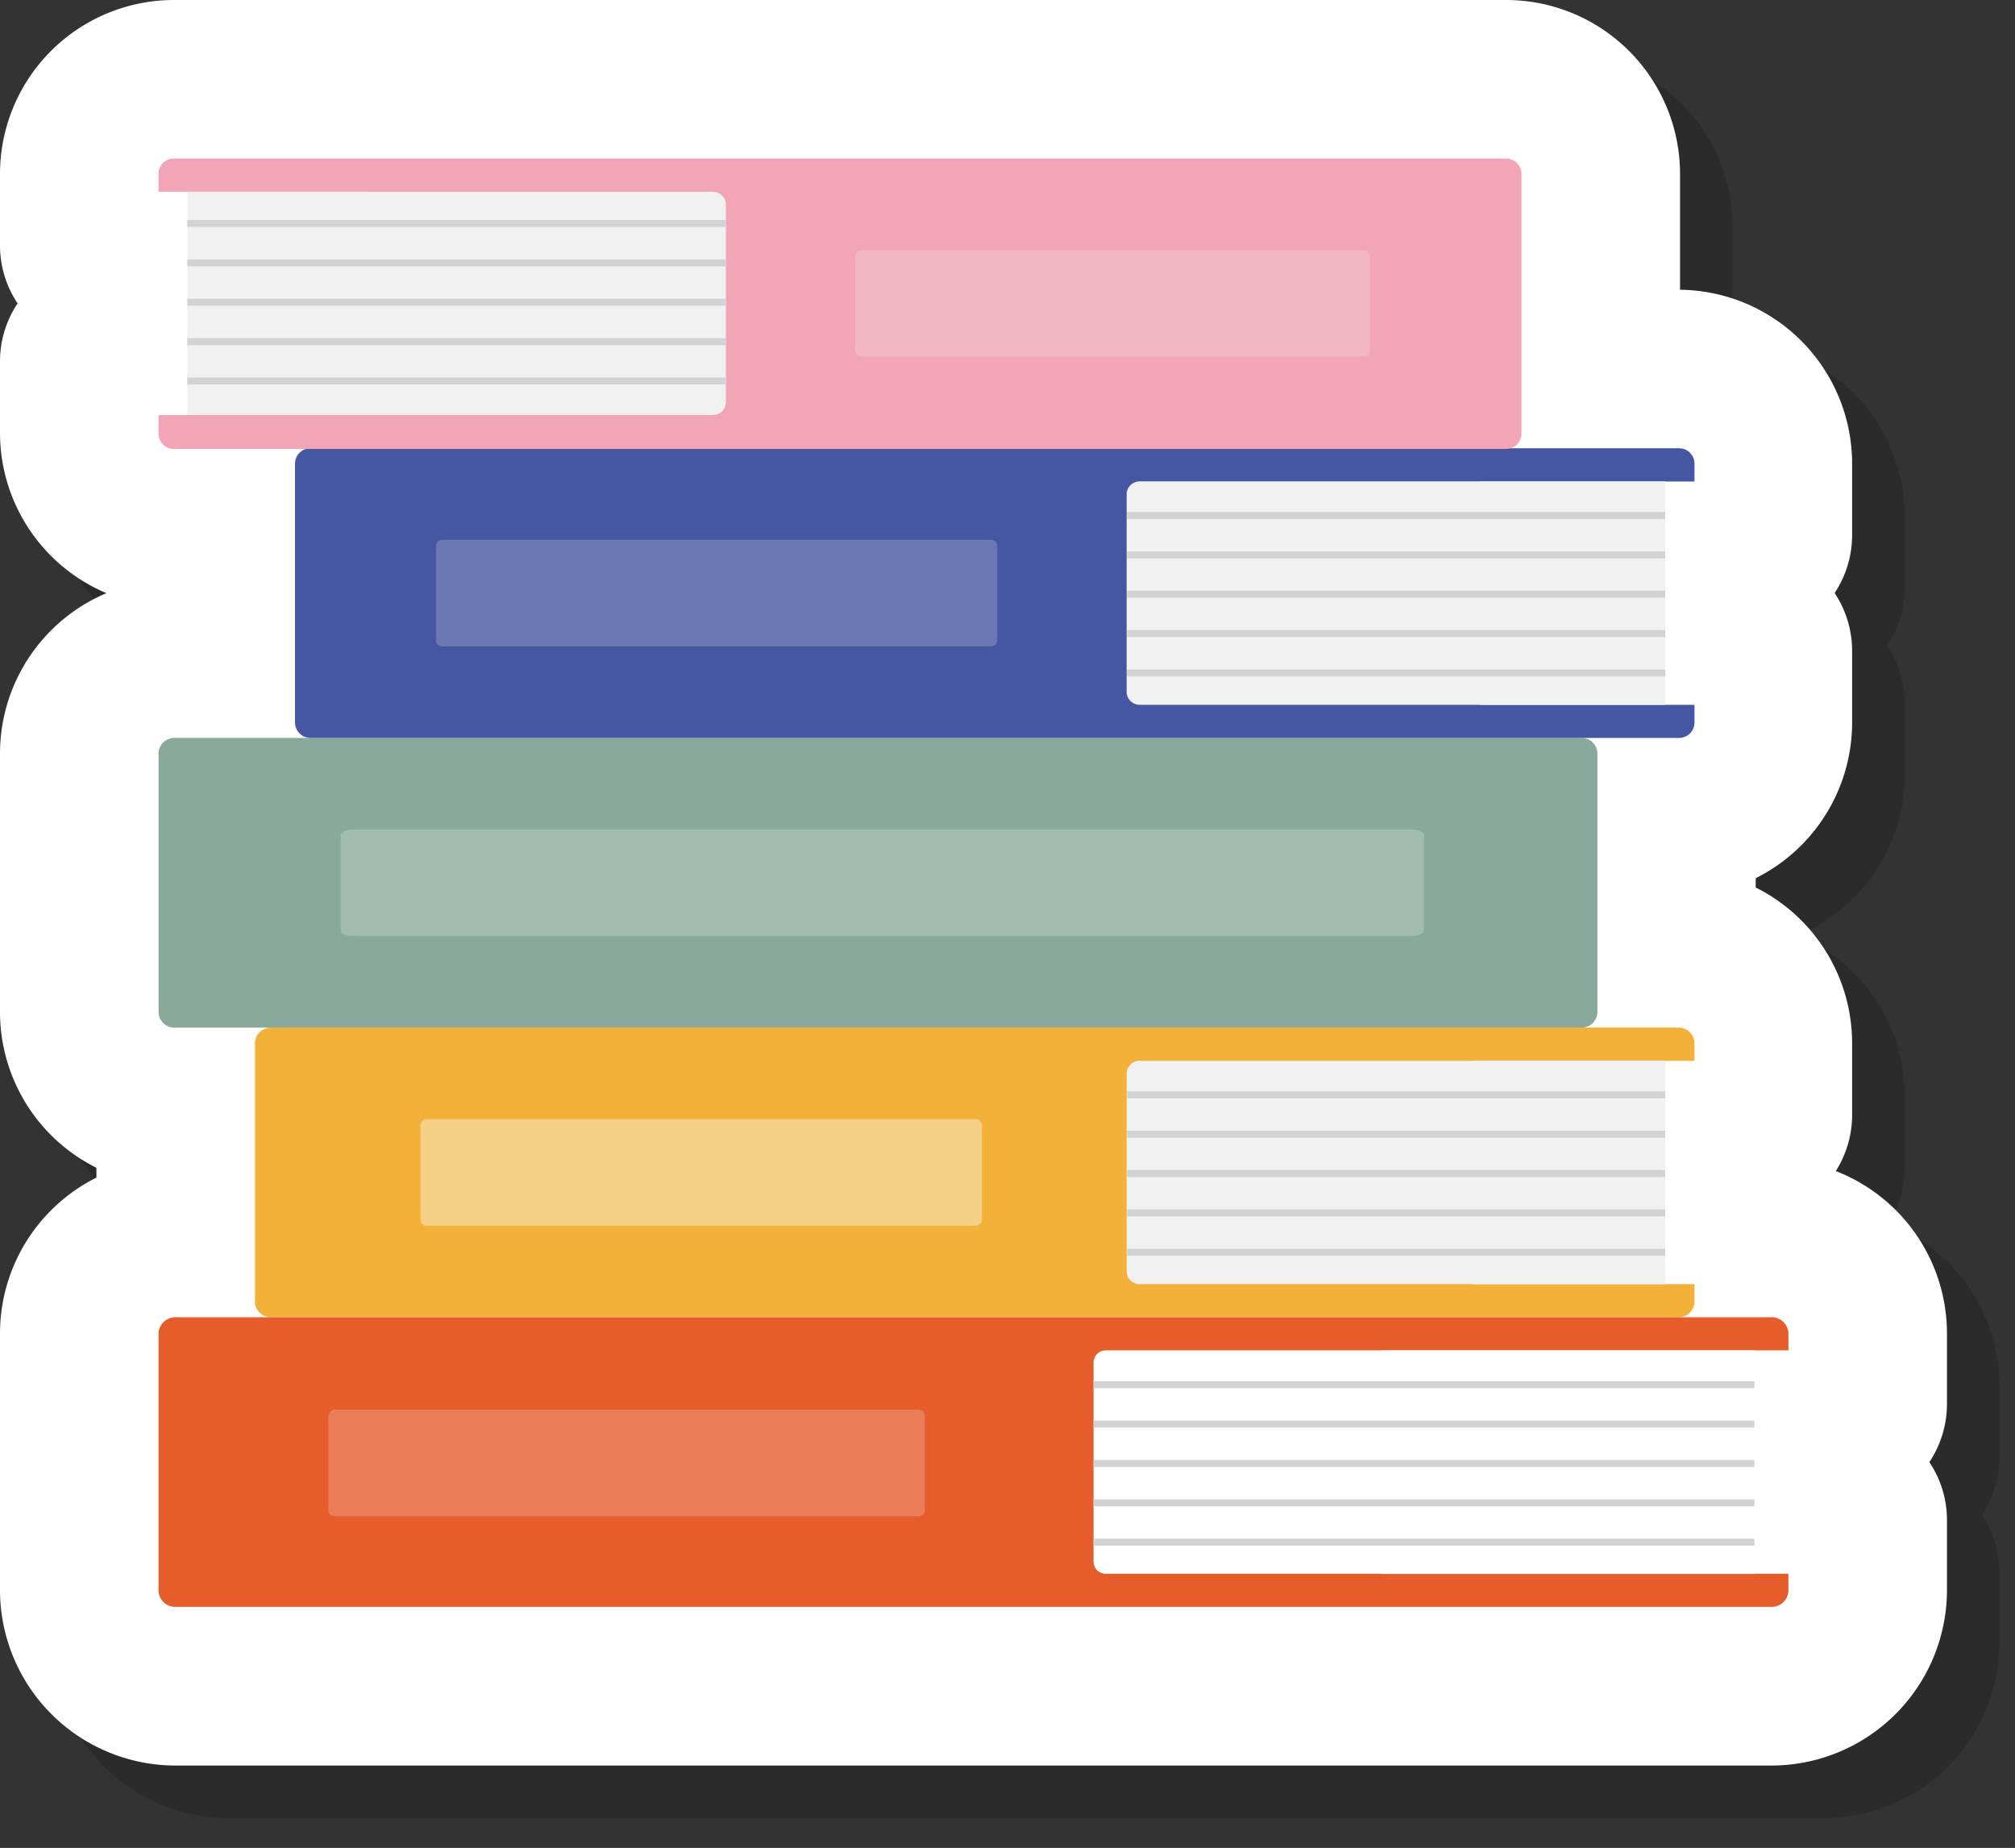
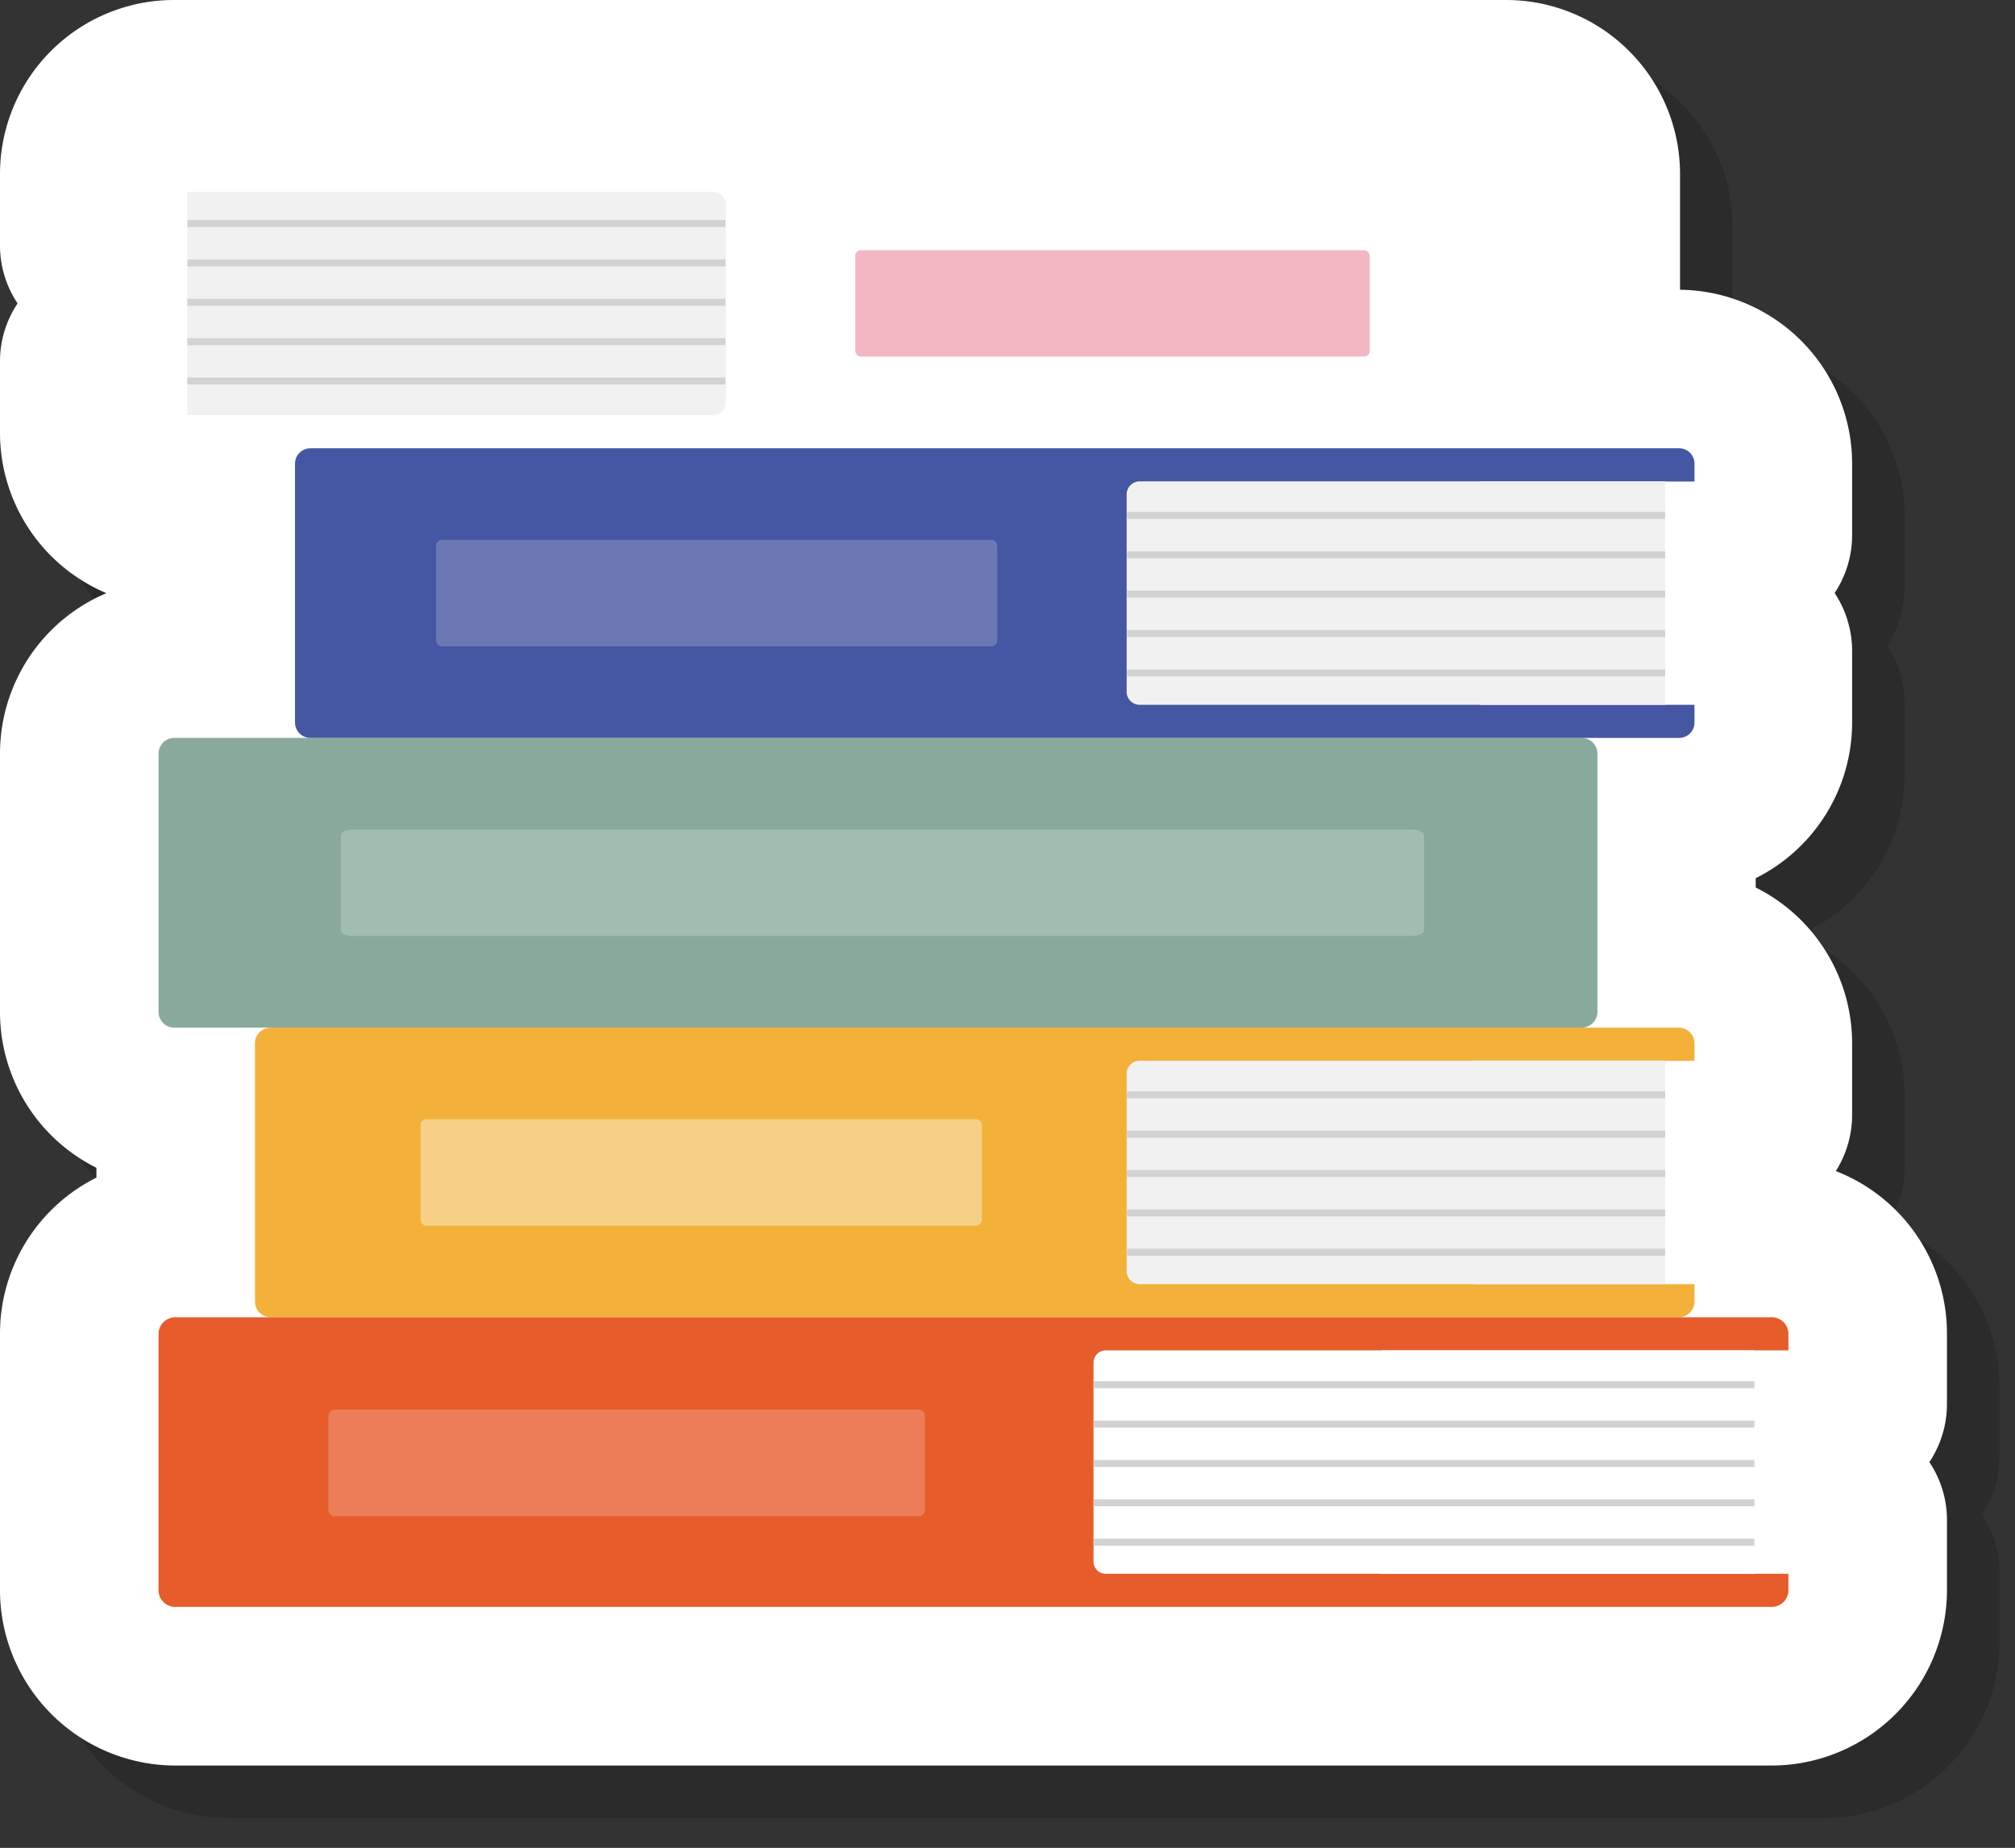
<svg xmlns="http://www.w3.org/2000/svg" width="153.4" height="140.69" viewBox="0 0 153.4 140.69">
  <rect x="0" y="0" width="153.4" height="140.69" fill="#333333" stroke="none" />
  <defs>
    <style>.cls-1{isolation:isolate;}.cls-2{mix-blend-mode:multiply;opacity:0.15;}.cls-3{fill:#fff;}.cls-4{fill:#89aa9b;}.cls-5{fill:#f3b13a;}.cls-6{fill:#f1f1f1;}.cls-7{fill:#f7d088;}.cls-8{fill:#a1bcb0;}.cls-9{fill:#d1d2d3;}.cls-10{fill:#4556a2;}.cls-11{fill:#6b78b4;}.cls-12{fill:#f1a5b6;}.cls-13{fill:#f3b7c4;}.cls-14{fill:#e65d2b;}.cls-15{fill:#eb7d58;}</style>
  </defs>
  <g class="cls-1">
    <g id="Layer_1" data-name="Layer 1">
      <g class="cls-2">
        <path d="M152.22,125.16v-5.41a7.9,7.9,0,0,0-1.34-4.43,8,8,0,0,0,1.34-4.43v-5.42a13.27,13.27,0,0,0-8.46-12.31A8,8,0,0,0,145,88.84V83.42a13.26,13.26,0,0,0-7.34-11.85v-.71A13.25,13.25,0,0,0,145,59V53.59a8,8,0,0,0-1.33-4.44A8,8,0,0,0,145,44.72V39.31A13.25,13.25,0,0,0,131.9,26.06V17.25A13.25,13.25,0,0,0,118.68,4H17.22A13.25,13.25,0,0,0,4,17.25v5.42A7.93,7.93,0,0,0,5.34,27.1,7.93,7.93,0,0,0,4,31.53V37a13.26,13.26,0,0,0,8.1,12.21A13.27,13.27,0,0,0,4,61.36v19.7a13.26,13.26,0,0,0,7.34,11.85v.75A13.27,13.27,0,0,0,4,105.47v19.69a13.37,13.37,0,0,0,13.44,13.26H138.78A13.37,13.37,0,0,0,152.22,125.16Z" />
        <path d="M17.44,130.42A5.36,5.36,0,0,1,12,125.16V105.47a5.35,5.35,0,0,1,5.44-5.25h1.9V86.31H17.28A5.28,5.28,0,0,1,12,81.06V61.36a5.28,5.28,0,0,1,5.28-5.25h5.1V42.2H17.22A5.24,5.24,0,0,1,12,37V31.53h2.19V22.67H12V17.25A5.24,5.24,0,0,1,17.22,12H118.68a5.24,5.24,0,0,1,5.22,5.25V34.06h7.88A5.25,5.25,0,0,1,137,39.31v5.41h-2.18v8.87H137V59a5.25,5.25,0,0,1-5.24,5.25h-2.1V78.17h2.06A5.27,5.27,0,0,1,137,83.42v5.42h-2.18V97.7H137v2.52h1.76a5.35,5.35,0,0,1,5.44,5.25v5.42h-2.59v8.86h2.59v5.41a5.36,5.36,0,0,1-5.44,5.26Z" />
        <path d="M125.61,81.06a1.2,1.2,0,0,1-1.21,1.18H17.28a1.2,1.2,0,0,1-1.21-1.18V61.36a1.2,1.2,0,0,1,1.21-1.18H124.4a1.2,1.2,0,0,1,1.21,1.18Z" />
        <path d="M116.2,101.77v-17H133V83.42a1.2,1.2,0,0,0-1.21-1.18H24.62a1.2,1.2,0,0,0-1.21,1.18v19.69a1.2,1.2,0,0,0,1.21,1.18H131.74a1.2,1.2,0,0,0,1.21-1.18v-1.34Z" />
        <path d="M130.77,84.76h-40a1,1,0,0,0-1,.92v15.18a1,1,0,0,0,1,.91h40Z" />
        <path d="M78.75,96.88a.47.47,0,0,1-.48.44H36.49a.46.46,0,0,1-.47-.44V89.65a.46.46,0,0,1,.47-.44H78.27a.47.47,0,0,1,.48.44Z" />
        <path d="M112.41,74.83c0,.24-.41.43-.91.43H30.85c-.51,0-.91-.19-.91-.43V67.59c0-.24.4-.43.91-.43H111.5c.5,0,.91.19.91.43Z" />
        <rect x="89.8" y="87.09" width="40.97" height="0.53" />
        <rect x="89.8" y="90.09" width="40.97" height="0.53" />
        <rect x="89.8" y="93.08" width="40.97" height="0.53" />
        <rect x="89.8" y="96.08" width="40.97" height="0.53" />
        <rect x="89.8" y="99.08" width="40.97" height="0.53" />
        <path d="M116.66,57.66v-17H133V39.31a1.17,1.17,0,0,0-1.17-1.18H27.63a1.17,1.17,0,0,0-1.17,1.18V59a1.17,1.17,0,0,0,1.17,1.18H131.78A1.17,1.17,0,0,0,133,59V57.66Z" />
        <path d="M130.77,40.65h-40a1,1,0,0,0-1,.91V56.75a1,1,0,0,0,1,.91h40Z" />
        <path d="M79.92,52.77a.46.46,0,0,1-.47.44H37.66a.46.46,0,0,1-.47-.44V45.54a.46.46,0,0,1,.47-.44H79.45a.46.46,0,0,1,.47.44Z" />
        <rect x="89.8" y="42.98" width="40.97" height="0.53" />
        <rect x="89.8" y="45.98" width="40.97" height="0.53" />
        <rect x="89.8" y="48.97" width="40.97" height="0.53" />
        <rect x="89.8" y="51.97" width="40.97" height="0.53" />
        <rect x="89.8" y="54.97" width="40.97" height="0.53" />
        <path d="M31.94,18.6v17H16.07V37a1.16,1.16,0,0,0,1.15,1.18H118.68A1.17,1.17,0,0,0,119.83,37V17.25a1.17,1.17,0,0,0-1.15-1.18H17.22a1.16,1.16,0,0,0-1.15,1.18V18.6Z" />
        <path d="M18.26,35.6h40a1,1,0,0,0,1-.91V19.51a1,1,0,0,0-1-.91h-40Z" />
        <rect x="69.11" y="23.05" width="39.17" height="8.1" rx="0.43" />
        <rect x="18.26" y="32.74" width="40.97" height="0.53" />
        <rect x="18.26" y="29.75" width="40.97" height="0.53" />
        <rect x="18.26" y="26.75" width="40.97" height="0.53" />
        <rect x="18.26" y="23.75" width="40.97" height="0.53" />
        <rect x="18.26" y="20.75" width="40.97" height="0.53" />
        <path d="M109.33,123.82a.93.93,0,0,1-.94-.91V107.73a.93.93,0,0,1,.94-.92h30.82v-1.34a1.28,1.28,0,0,0-1.37-1.18H17.44a1.29,1.29,0,0,0-1.37,1.18v19.69a1.28,1.28,0,0,0,1.37,1.18H138.78a1.28,1.28,0,0,0,1.37-1.18v-1.34Z" />
        <path d="M137.56,106.81H88.19a.93.93,0,0,0-.94.92v15.18a.93.93,0,0,0,.94.91h49.37Z" />
        <rect x="87.25" y="109.16" width="50.31" height="0.53" />
        <rect x="87.25" y="112.16" width="50.31" height="0.53" />
        <rect x="87.25" y="115.16" width="50.31" height="0.53" />
        <rect x="87.25" y="118.15" width="50.31" height="0.53" />
        <rect x="87.25" y="121.15" width="50.31" height="0.53" />
        <path d="M74.41,119a.47.47,0,0,1-.5.44H29.52A.48.48,0,0,1,29,119v-7.23a.48.48,0,0,1,.51-.44H73.91a.47.47,0,0,1,.5.44Z" />
      </g>
      <path class="cls-3" d="M148.22,121.16v-5.41a7.9,7.9,0,0,0-1.34-4.43,8,8,0,0,0,1.34-4.43v-5.42a13.27,13.27,0,0,0-8.46-12.31A8,8,0,0,0,141,84.84V79.42a13.26,13.26,0,0,0-7.34-11.85v-.71A13.25,13.25,0,0,0,141,55V49.59a8,8,0,0,0-1.33-4.44A8,8,0,0,0,141,40.72V35.31A13.25,13.25,0,0,0,127.9,22.06V13.25A13.25,13.25,0,0,0,114.68,0H13.22A13.25,13.25,0,0,0,0,13.25v5.42A7.93,7.93,0,0,0,1.34,23.1,7.93,7.93,0,0,0,0,27.53V33A13.26,13.26,0,0,0,8.1,45.16,13.27,13.27,0,0,0,0,57.36v19.7A13.26,13.26,0,0,0,7.34,88.91v.75A13.27,13.27,0,0,0,0,101.47v19.69a13.37,13.37,0,0,0,13.44,13.26H134.78A13.37,13.37,0,0,0,148.22,121.16Z" />
      <path class="cls-3" d="M13.44,126.42A5.36,5.36,0,0,1,8,121.16V101.47a5.35,5.35,0,0,1,5.44-5.25h1.9V82.31H13.28A5.28,5.28,0,0,1,8,77.06V57.36a5.28,5.28,0,0,1,5.28-5.25h5.1V38.2H13.22A5.24,5.24,0,0,1,8,33V27.53h2.19V18.67H8V13.25A5.24,5.24,0,0,1,13.22,8H114.68a5.24,5.24,0,0,1,5.22,5.25V30.06h7.88A5.25,5.25,0,0,1,133,35.31v5.41h-2.18v8.87H133V55a5.25,5.25,0,0,1-5.24,5.25h-2.1V74.17h2.06A5.27,5.27,0,0,1,133,79.42v5.42h-2.18V93.7H133v2.52h1.76a5.35,5.35,0,0,1,5.44,5.25v5.42h-2.59v8.86h2.59v5.41a5.36,5.36,0,0,1-5.44,5.26Z" />
      <path class="cls-4" d="M121.61,77.06a1.2,1.2,0,0,1-1.21,1.18H13.28a1.2,1.2,0,0,1-1.21-1.18V57.36a1.2,1.2,0,0,1,1.21-1.18H120.4a1.2,1.2,0,0,1,1.21,1.18Z" />
      <path class="cls-5" d="M112.2,97.77v-17H129V79.42a1.2,1.2,0,0,0-1.21-1.18H20.62a1.2,1.2,0,0,0-1.21,1.18V99.11a1.2,1.2,0,0,0,1.21,1.18H127.74A1.2,1.2,0,0,0,129,99.11V97.77Z" />
      <path class="cls-6" d="M126.77,80.76h-40a1,1,0,0,0-1,.92V96.86a1,1,0,0,0,1,.91h40Z" />
      <path class="cls-7" d="M74.75,92.88a.47.47,0,0,1-.48.44H32.49a.46.46,0,0,1-.47-.44V85.65a.46.46,0,0,1,.47-.44H74.27a.47.47,0,0,1,.48.44Z" />
      <path class="cls-8" d="M108.41,70.83c0,.24-.41.43-.91.43H26.85c-.51,0-.91-.19-.91-.43V63.59c0-.24.4-.43.91-.43H107.5c.5,0,.91.19.91.43Z" />
      <rect class="cls-9" x="85.8" y="83.09" width="40.97" height="0.53" />
      <rect class="cls-9" x="85.8" y="86.09" width="40.97" height="0.53" />
      <rect class="cls-9" x="85.8" y="89.08" width="40.97" height="0.53" />
      <rect class="cls-9" x="85.8" y="92.08" width="40.97" height="0.53" />
      <rect class="cls-9" x="85.8" y="95.08" width="40.97" height="0.53" />
      <path class="cls-10" d="M112.66,53.66v-17H129V35.31a1.17,1.17,0,0,0-1.17-1.18H23.63a1.17,1.17,0,0,0-1.17,1.18V55a1.17,1.17,0,0,0,1.17,1.18H127.78A1.17,1.17,0,0,0,129,55V53.66Z" />
      <path class="cls-6" d="M126.77,36.65h-40a1,1,0,0,0-1,.91V52.75a1,1,0,0,0,1,.91h40Z" />
      <path class="cls-11" d="M75.92,48.77a.46.46,0,0,1-.47.44H33.66a.46.46,0,0,1-.47-.44V41.54a.46.46,0,0,1,.47-.44H75.45a.46.46,0,0,1,.47.44Z" />
      <rect class="cls-9" x="85.8" y="38.98" width="40.97" height="0.53" />
      <rect class="cls-9" x="85.8" y="41.98" width="40.97" height="0.53" />
      <rect class="cls-9" x="85.8" y="44.97" width="40.97" height="0.53" />
      <rect class="cls-9" x="85.8" y="47.97" width="40.97" height="0.53" />
      <rect class="cls-9" x="85.8" y="50.97" width="40.97" height="0.53" />
-       <path class="cls-12" d="M27.94,14.6v17H12.07V33a1.16,1.16,0,0,0,1.15,1.18H114.68A1.17,1.17,0,0,0,115.83,33V13.25a1.17,1.17,0,0,0-1.15-1.18H13.22a1.16,1.16,0,0,0-1.15,1.18V14.6Z" />
      <path class="cls-6" d="M14.26,31.6h40a1,1,0,0,0,1-.91V15.51a1,1,0,0,0-1-.91h-40Z" />
      <rect class="cls-13" x="65.11" y="19.05" width="39.17" height="8.1" rx="0.43" />
      <rect class="cls-9" x="14.26" y="28.74" width="40.97" height="0.53" />
      <rect class="cls-9" x="14.26" y="25.75" width="40.97" height="0.53" />
      <rect class="cls-9" x="14.26" y="22.75" width="40.97" height="0.53" />
      <rect class="cls-9" x="14.26" y="19.75" width="40.97" height="0.53" />
      <rect class="cls-9" x="14.26" y="16.75" width="40.97" height="0.53" />
      <path class="cls-14" d="M105.33,119.82a.93.93,0,0,1-.94-.91V103.73a.93.93,0,0,1,.94-.92h30.82v-1.34a1.28,1.28,0,0,0-1.37-1.18H13.44a1.29,1.29,0,0,0-1.37,1.18v19.69a1.28,1.28,0,0,0,1.37,1.18H134.78a1.28,1.28,0,0,0,1.37-1.18v-1.34Z" />
      <path class="cls-3" d="M133.56,102.81H84.19a.93.93,0,0,0-.94.92v15.18a.93.93,0,0,0,.94.91h49.37Z" />
      <rect class="cls-9" x="83.25" y="105.16" width="50.31" height="0.53" />
      <rect class="cls-9" x="83.25" y="108.16" width="50.31" height="0.53" />
      <rect class="cls-9" x="83.25" y="111.16" width="50.31" height="0.53" />
      <rect class="cls-9" x="83.25" y="114.15" width="50.31" height="0.53" />
      <rect class="cls-9" x="83.25" y="117.15" width="50.31" height="0.53" />
      <path class="cls-15" d="M70.41,115a.47.47,0,0,1-.5.44H25.52A.48.48,0,0,1,25,115v-7.23a.48.48,0,0,1,.51-.44H69.91a.47.47,0,0,1,.5.44Z" />
    </g>
  </g>
</svg>